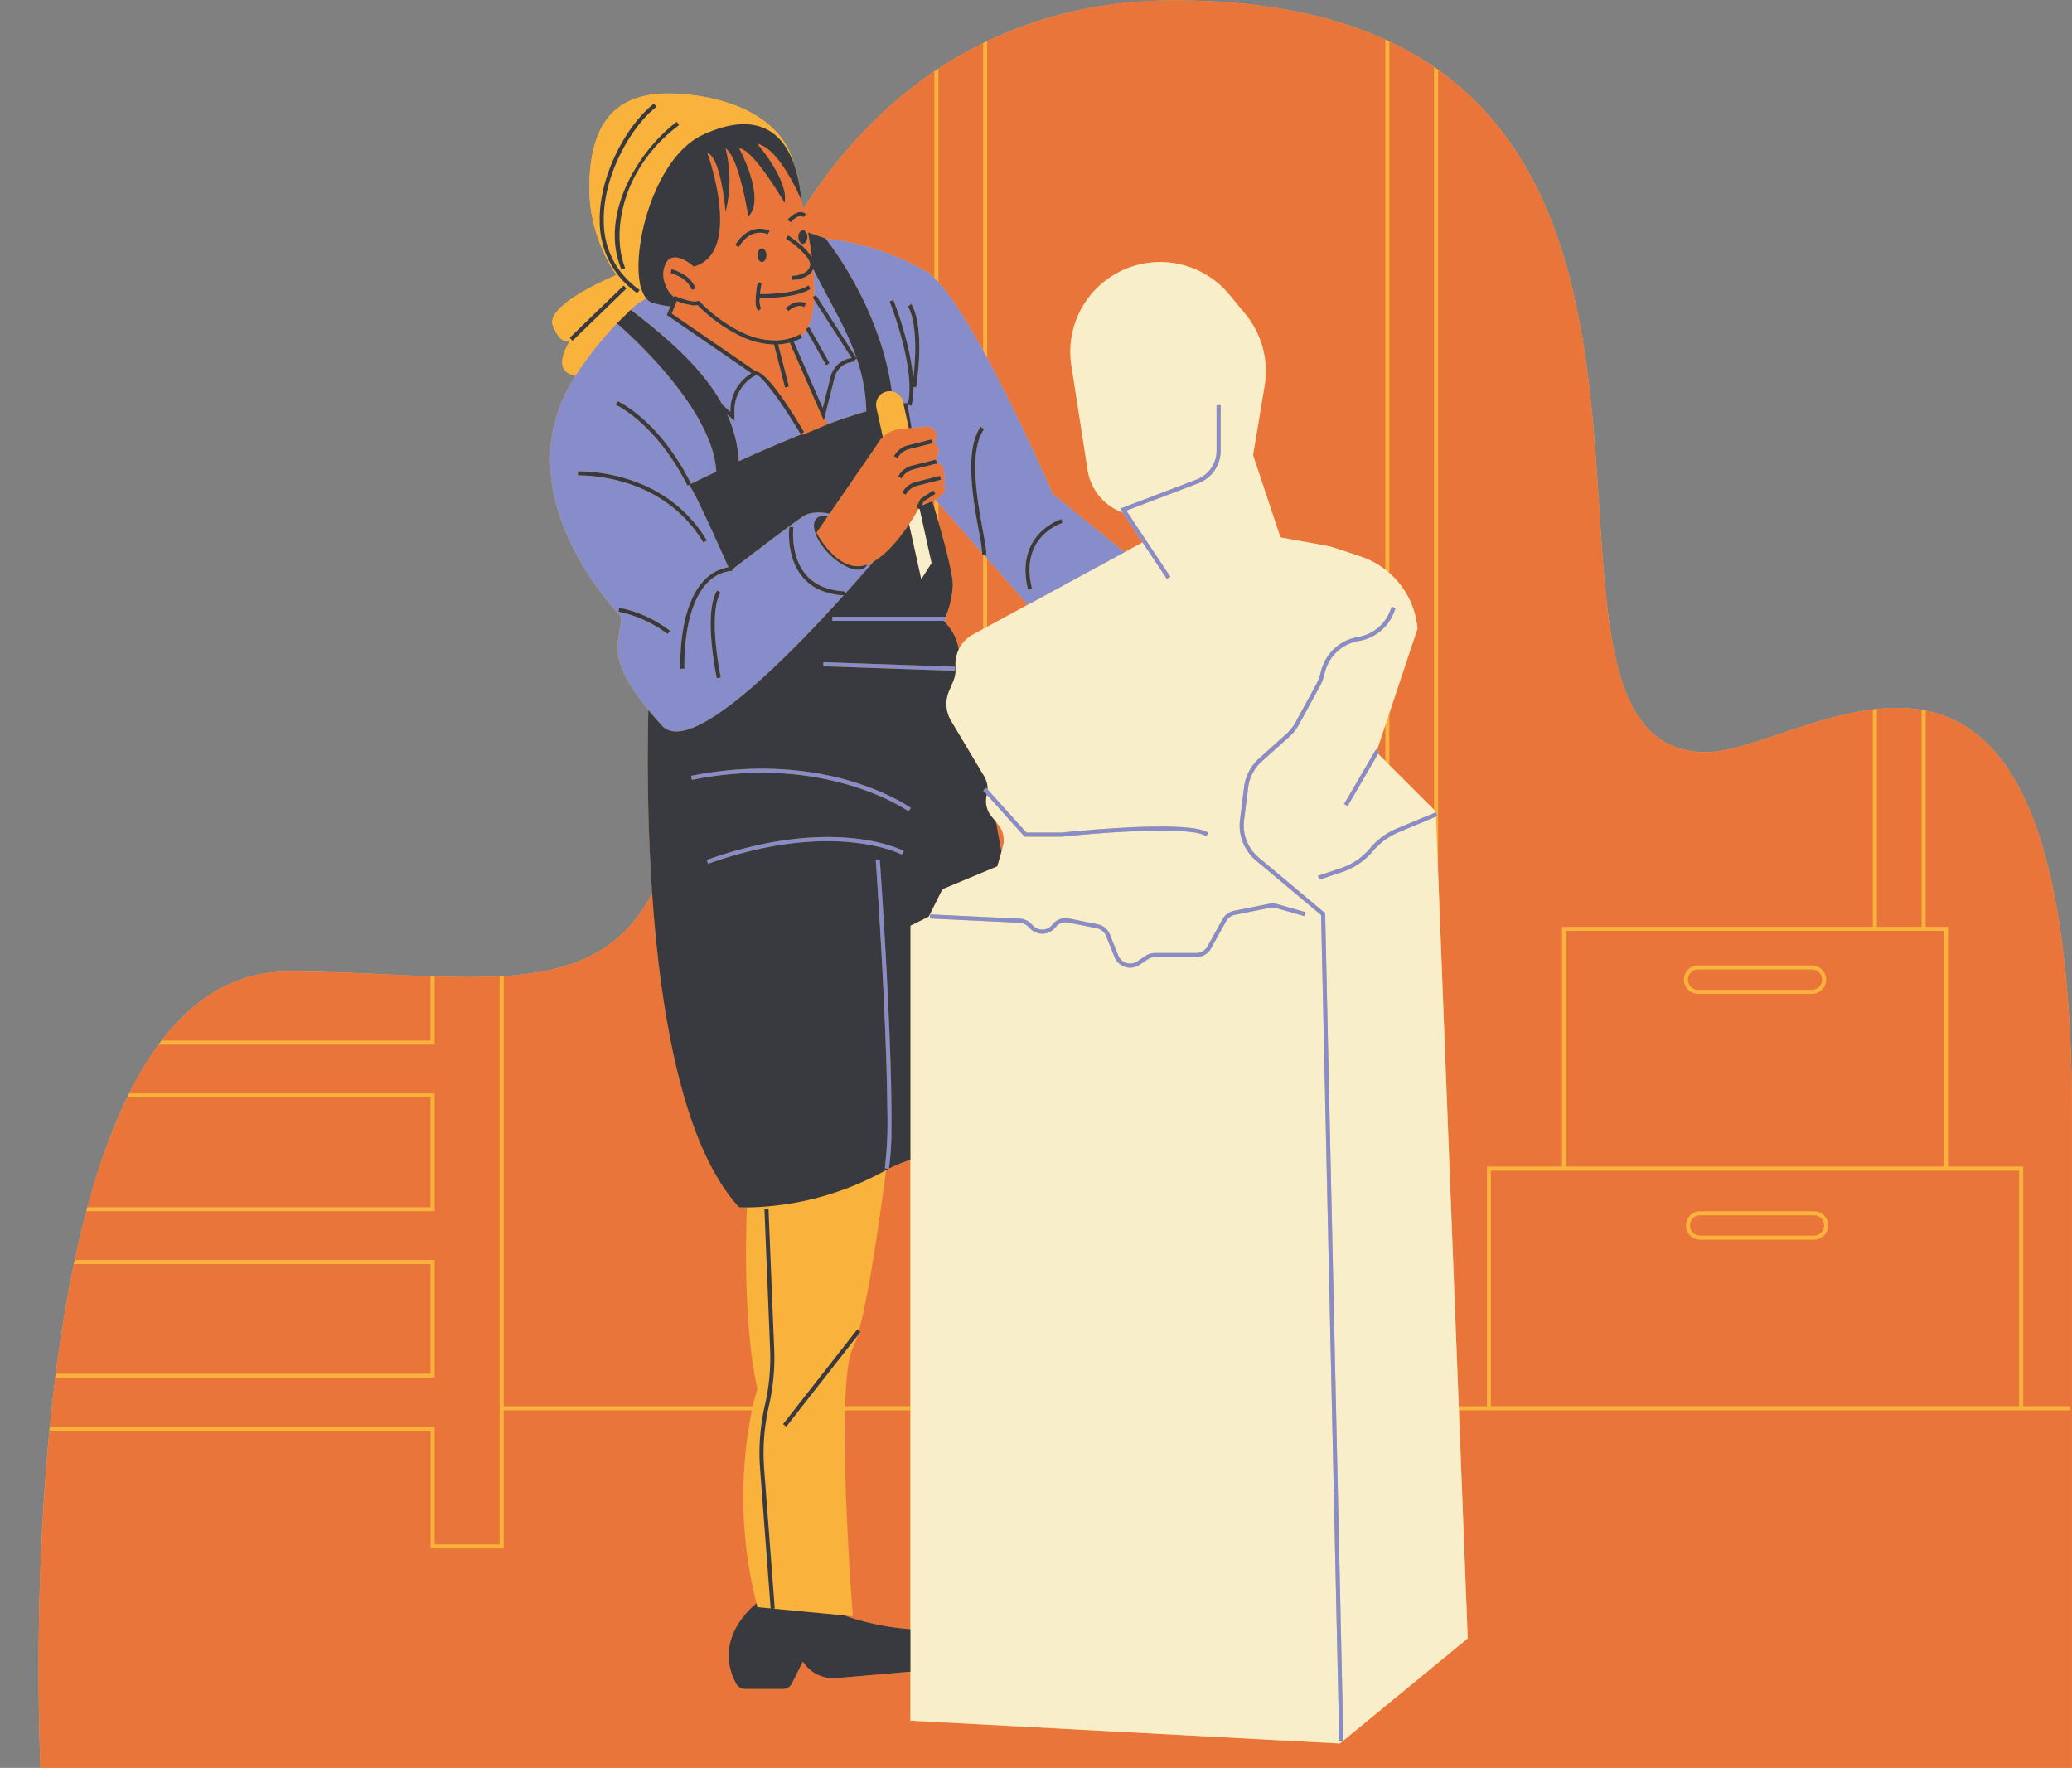
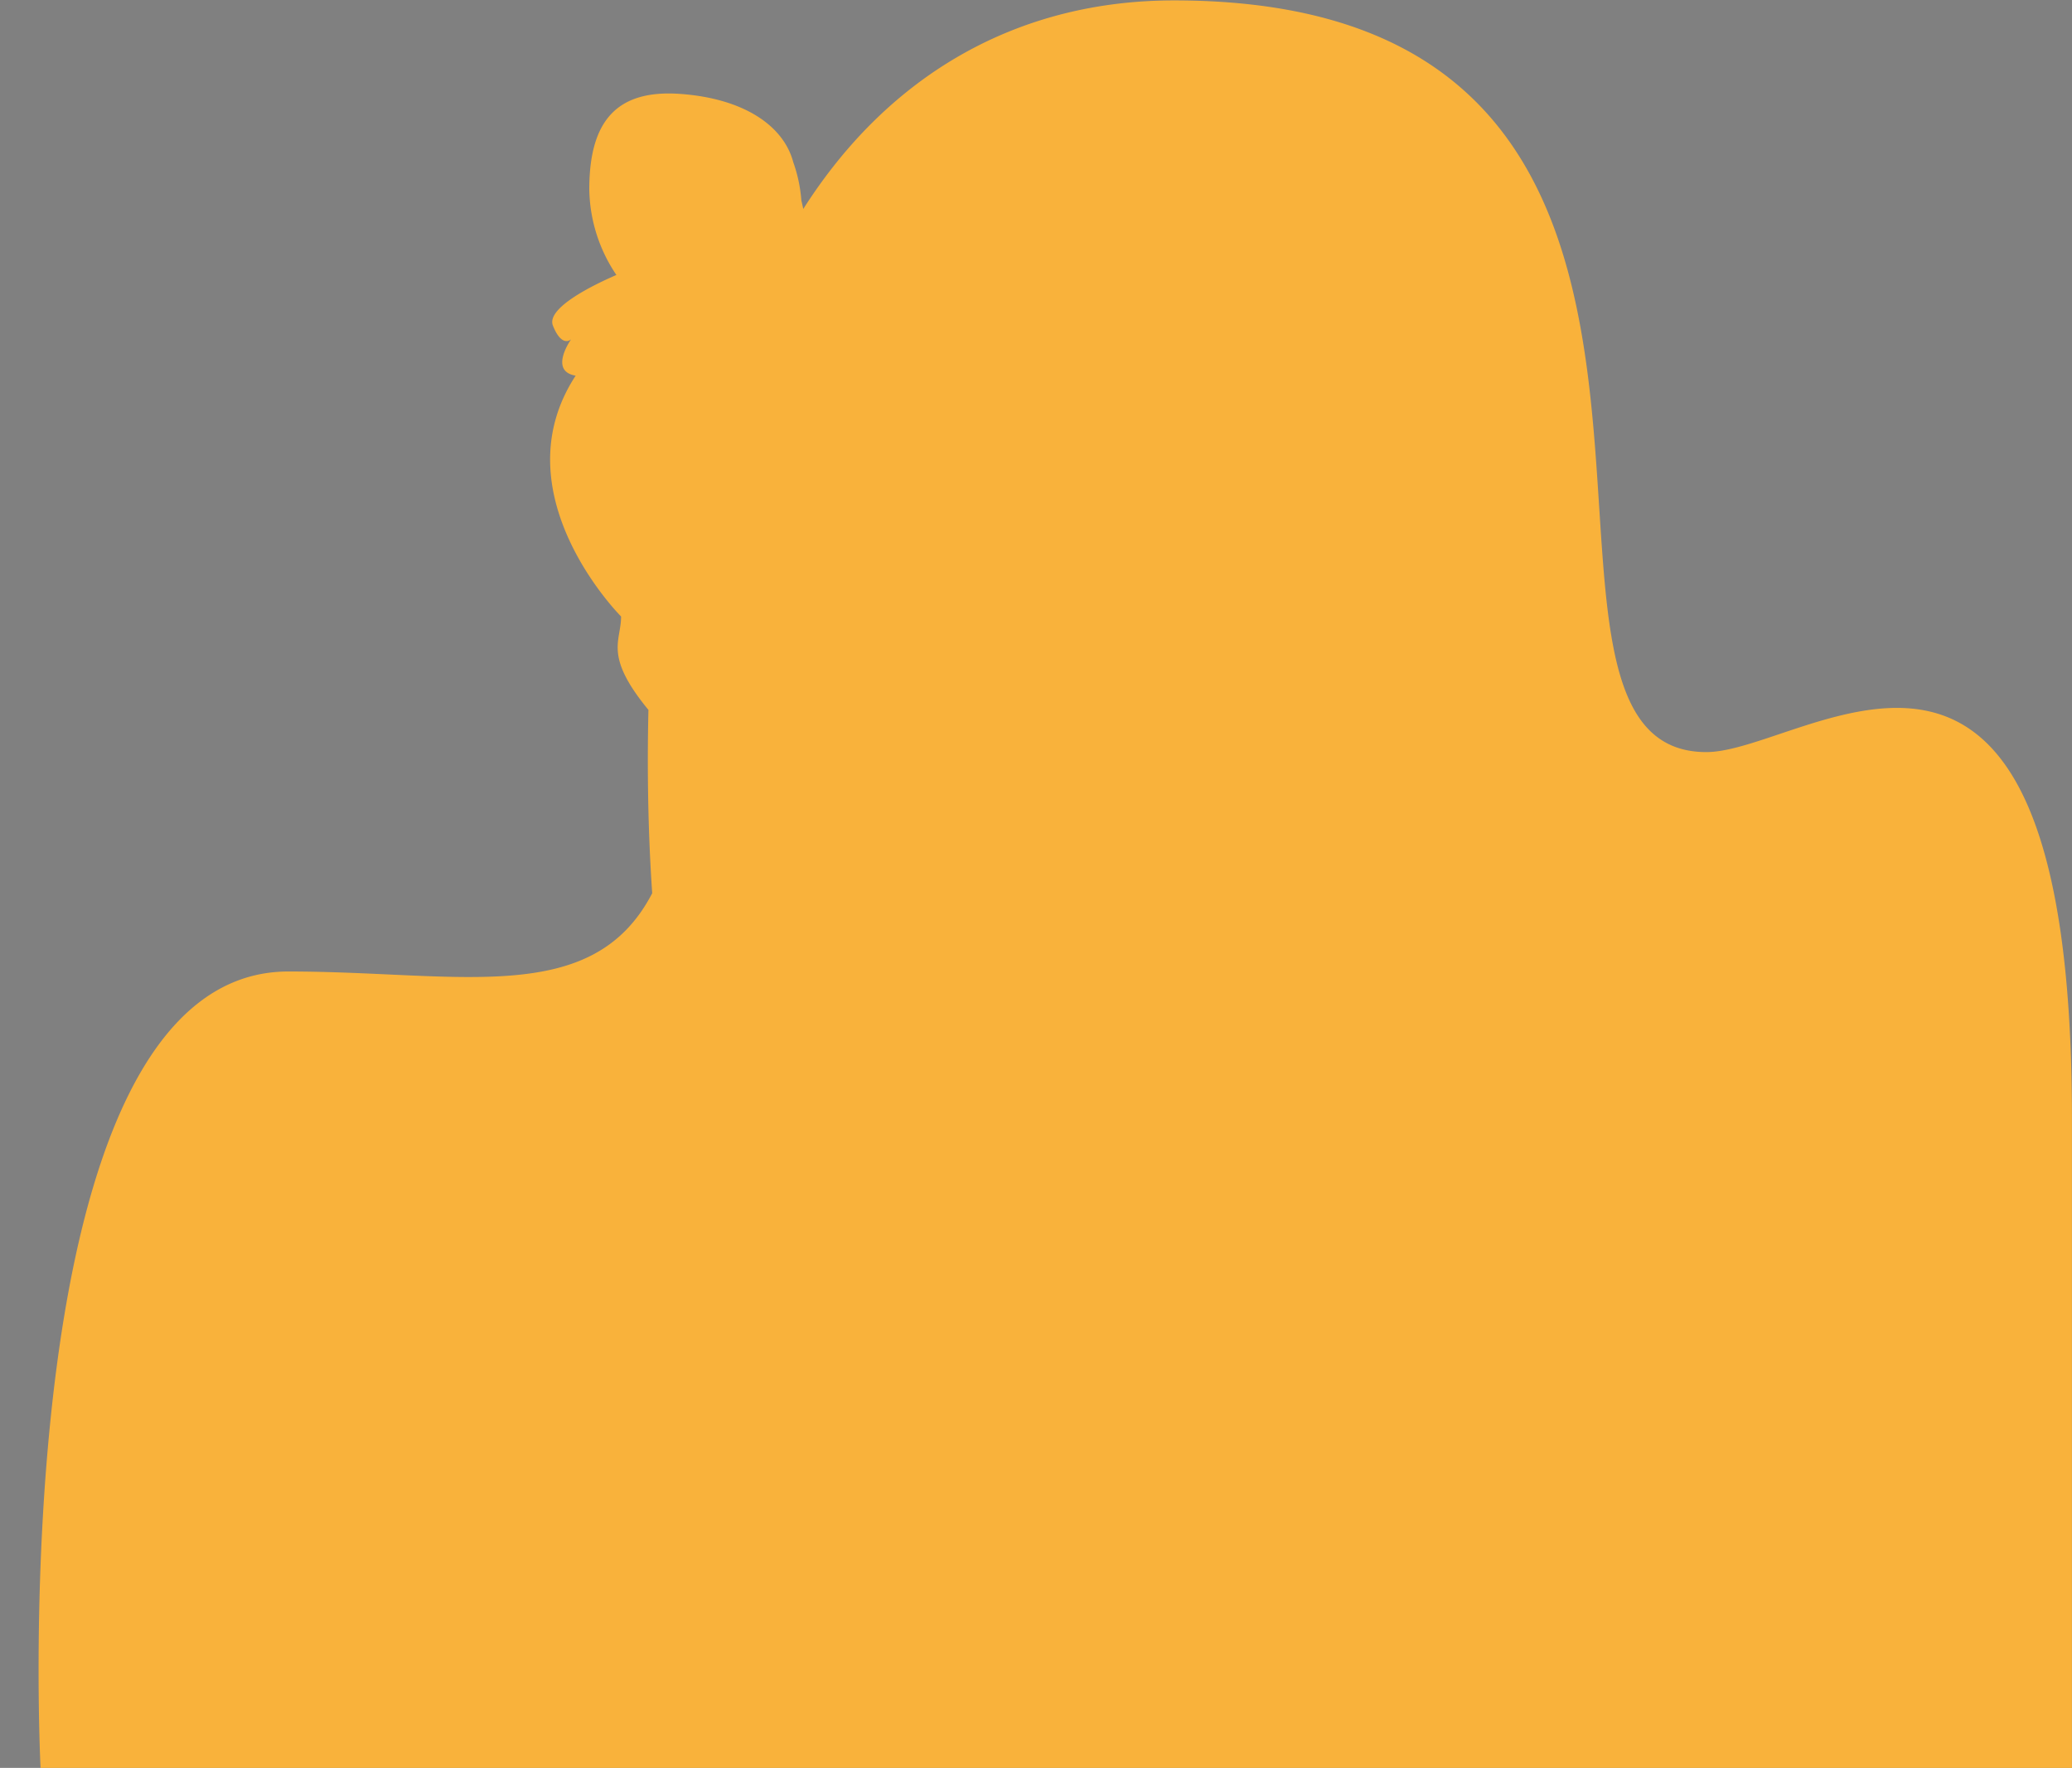
<svg xmlns="http://www.w3.org/2000/svg" height="435.1" preserveAspectRatio="xMidYMid meet" version="1.0" viewBox="-9.5 -0.1 510.0 435.1" width="510.0" zoomAndPan="magnify">
  <rect x="-9.5" y="-0.1" width="510.0" height="435.1" fill="#808080" stroke="none" />
  <g id="change1_1">
    <path d="M500.483,275V435H.483s-10-196,61-196c42.215,0,74.888,8.993,89.549-19.265-1.248-18.079-1.175-34.786-.926-45.112-11.075-13.475-6.731-16.832-6.731-22.993,0,0-30.2-30.2-11.185-59.276-6.71-1.119-1.118-8.948-1.118-8.948s-2.237,2.237-4.474-3.355c-1.767-4.418,10.42-10.229,15.619-12.476A38.552,38.552,0,0,1,135.546,46.5c0-16.776,6.71-24.6,22.368-23.487s25.459,7.83,27.829,16.777a35.84,35.84,0,0,1,2,9.428h0c.154.661.315,1.372.477,2.108C209.481,17.944,241.3,0,279.483,0c156,0,72,185,131,185C435.483,185,500.483,128,500.483,275Z" fill="#f9b23b" />
  </g>
  <g id="change1_2">
-     <path d="M97.482,339H4.1c.042-.333.085-.667.127-1H96.482V311H8.7q.1-.5.209-1H97.482Zm0-98.792-1-.033V256H30.309c-.253.33-.506.662-.755,1H97.482Zm0,28.792H22.313c-.166.332-.332.664-.495,1H96.482v27H12.028c-.09.332-.178.666-.267,1H97.482ZM220.568,123.005l-.086.036v1.864c.3,1,.64,2.163,1,3.415v-4.552l-.746-.848C220.679,122.946,220.626,122.981,220.568,123.005Zm11.914-36.864q.5.907,1,1.83V10.037c-.335.16-.666.331-1,.495Zm-12-17.814c.327.315.66.658,1,1.033V16.824c-.333.219-.669.435-1,.659Zm12,68.115v18.269l1-.543V137.4l-.786-.893Zm99,3.672q.514.4,1,.825V10.121c-.33-.156-.665-.308-1-.461Zm12,59.1.413.413.008.211.036-.015.385.924-.38.158.538,13.909V17.1c-.328-.233-.666-.459-1-.688Zm-12-12,1,1V175.392l-1,3ZM439.982,241a3.5,3.5,0,0,1-3.5,3.5h-28a3.5,3.5,0,1,1,0-7h28A3.5,3.5,0,0,1,439.982,241Zm-1,0a2.5,2.5,0,0,0-2.5-2.5h-28a2.5,2.5,0,1,0,0,5h28A2.5,2.5,0,0,0,438.982,241Zm1.5,60.5a3.5,3.5,0,0,1-3.5,3.5h-28a3.5,3.5,0,1,1,0-7h28A3.5,3.5,0,0,1,440.482,301.5Zm-1,0a2.5,2.5,0,0,0-2.5-2.5h-28a2.5,2.5,0,1,0,0,5h28A2.5,2.5,0,0,0,439.482,301.5Zm60.5,44.5v1H349.6l-.039-1h6.926V287h18.5V228h76.5V174.508q.5-.061,1-.114V228h11V174.617q.5.084,1,.184V228h5.5v59h18.5v59Zm-124-59h93V229h-93Zm111.5,59V288h-130v58ZM126.6,80.051c-1.767-4.418,10.42-10.229,15.619-12.475A38.558,38.558,0,0,1,135.545,46.5c0-16.776,6.711-24.6,22.369-23.487s25.459,7.83,27.828,16.777c-3.474-9.132-10.948-11.921-22.236-6.711C152.194,38.3,146.3,59.085,147.928,69.112a9.541,9.541,0,0,0,1.38,3.9c.084.119.176.22.266.327-1.1.722-1.726,1.124-1.726,1.124l-.116-.108q-1,.876-1.988,1.79l-.006-.005-.248.246q-1.472,1.383-2.886,2.85l-.263.26,0,0A90.044,90.044,0,0,0,132.19,92.354c-6.711-1.119-1.118-8.948-1.118-8.948S128.835,85.643,126.6,80.051Zm18.139-34.6c-2.37,5.192-4.513,13.016-1.265,20.812l.923-.385c-3.329-7.989-1.416-24.19,13.259-35.2l-.6-.8A42.112,42.112,0,0,0,144.737,45.451Zm-2.23,22a22.18,22.18,0,0,0,4.864,4.621l.574-.818a21.547,21.547,0,0,1-4.509-4.2,20.478,20.478,0,0,1-4.327-12.611c-.269-11.01,6.518-23.234,12.961-28.245l-.614-.789c-6.635,5.159-13.624,17.736-13.347,29.059A21.728,21.728,0,0,0,142.507,67.451Zm-11.783,15.6.7.719,13.242-12.828.036-.035-.348-.359L144,70.185Zm69.69,248.65a20.3,20.3,0,0,0,1.135-3.042L187.962,346l-.783,1-3.148,4.019-.787-.618,2.664-3.4.784-1,14.835-18.938.393.308c2.447-8.935,5-26.582,6.675-39.476-.117.064-.236.119-.352.184a72.465,72.465,0,0,1-33.894,8.983c-.39,10.322-.611,30.35,2.578,44.7,0,0-.5,1.506-1.122,4.237H114.482V240.121c-.331.02-.665.04-1,.057V380h-16V351H2.764q-.049.5-.1,1H96.482v29h18V347h61.1a107.309,107.309,0,0,0,1.113,47.507c.078.314.148.624.23.94l3.261.311-.351-4.633-2.25-29.675A52.474,52.474,0,0,1,178.5,347c.068-.334.136-.667.211-1,.024-.11.044-.222.07-.332A51.586,51.586,0,0,0,180.06,332l-1.4-34.512,1-.041,1.4,34.512a52.537,52.537,0,0,1-1.3,13.934c-.008.035-.014.071-.022.107-.076.332-.142.667-.211,1a51.479,51.479,0,0,0-.939,14.374l2.239,29.536.368,4.858-.5.038,17.6,1.676,2.121.2S198,366.885,198.492,347h16.1v-1H198.521C198.725,339.293,199.283,333.958,200.414,331.7Zm5.842-231.244,1.558,7.049a7.6,7.6,0,0,1,4.616-2.076l1.765-.147-1.351-6.114-.077-.351a3.356,3.356,0,1,0-6.553,1.449Z" fill="#f9b23b" />
-   </g>
+     </g>
  <g id="change2_1">
-     <path d="M343.482,199.21l-11-11V175.392l6.915-20.745a20.513,20.513,0,0,0-6.915-13.708V10.121a78.562,78.562,0,0,1,11,6.291ZM214.544,400.852c.016,0,.03.005.045.007V347h-16.1c-.494,19.885,1.922,50.684,1.922,50.684l-2.121-.2A63.649,63.649,0,0,0,214.544,400.852ZM236.992,209.48l.347-1.216a5.936,5.936,0,0,0-1.147-5.431l-.526-.631C236.087,204.535,236.531,206.97,236.992,209.48Zm32.185-81.709-.617-1.234-.246-.062Zm-35.7,9.633v16.764l9.982-5.421ZM374.982,288h112.5v58h-130V288Zm30.5,13.5a3.5,3.5,0,0,0,3.5,3.5h28a3.5,3.5,0,0,0,0-7h-28A3.5,3.5,0,0,0,405.482,301.5Zm59-72.5h4.5v58h-93V229h88.5Zm-24.5,12a3.5,3.5,0,0,0-3.5-3.5h-28a3.5,3.5,0,1,0,0,7h28A3.5,3.5,0,0,0,439.982,241Zm-83.5,105V287h18.5V228h76.5V174.508c-15.6,1.925-31.306,10.492-41,10.492-47.928,0-1.491-122.08-66-167.9V214.81L349.556,346Zm80-107.5h-28a2.5,2.5,0,1,0,0,5h28a2.5,2.5,0,0,0,0-5Zm27-63.883a40.737,40.737,0,0,0-11-.223V228h11ZM267.305,135.8l4.421-2.4-4.913-7.369a13.173,13.173,0,0,1-8.592-10.377l-4.008-25.767a22.093,22.093,0,0,1,12.246-23.3h0a22.094,22.094,0,0,1,26.617,5.835L297,77.168a22.093,22.093,0,0,1,4.76,17.7l-2.842,17.05,6.747,20.239,10.932,1.988a20.421,20.421,0,0,1,2.82.722l6.01,2a20.441,20.441,0,0,1,6.054,3.241V9.66c-13.413-6.109-30.4-9.66-52-9.66a105.935,105.935,0,0,0-46,10.037V87.971c8.37,15.464,16.143,33.462,16.143,33.462ZM232.482,10.532a100.3,100.3,0,0,0-11,6.292V69.36c3.281,3.607,7.172,9.846,11,16.781ZM214.589,285.357a34.252,34.252,0,0,0-5.281,2.164c0,.028-.009.06-.014.087l-.113-.02c-.2.1-.392.2-.586.306-1.674,12.894-4.228,30.541-6.675,39.476l.394.309-.765.976a20.3,20.3,0,0,1-1.135,3.042c-1.131,2.261-1.689,7.6-1.893,14.3h16.068ZM464.482,174.8V228h5.5v59h18.5v59h11.5v1H349.6l2.171,56.139-30.624,25.155,0,.136-.173,0-.689.567-105.694-5.622V411.331l-18.21,1.584a8.878,8.878,0,0,1-7.871-3.518l-.4-.529-2.669,5.338a2.483,2.483,0,0,1-2.221,1.373h-9.337a2.5,2.5,0,0,1-2.2-1.324c-5.661-10.64,3.446-18.5,5.017-19.748A107.309,107.309,0,0,1,175.584,347h-61.1v34h-18V352H2.667A637.2,637.2,0,0,0,.482,435h500V275C500.482,201.027,484.022,178.716,464.482,174.8Zm-368,95.2H21.818a153.656,153.656,0,0,0-9.79,27H96.482Zm0-29.825C85.813,239.8,74.073,239,61.482,239c-12.874,0-23.083,6.448-31.173,17H96.482ZM408.982,304h28a2.5,2.5,0,0,0,0-5h-28a2.5,2.5,0,1,0,0,5Zm-312.5,7H8.7c-1.84,8.8-3.3,17.906-4.465,27H96.482ZM222.811,152.689l-.028.06a12.118,12.118,0,0,1,3.7,6.982,8.12,8.12,0,0,1,3.432-3.624l2.569-1.4V136.442l-.262-.085a1.329,1.329,0,0,0,.031-.352l-10.769-12.237v4.552c1.6,5.549,3.537,12.845,3.537,15.481a21.976,21.976,0,0,1-1.766,7.888h.089v1ZM331.482,187.21v-8.818l-2.046,6.141.588.343-.322.553ZM176.927,341.763c-3.189-14.352-2.968-34.38-2.578-44.7-1.216.006-1.9-.035-1.9-.035-13.891-15-19.4-47.94-21.421-77.291-7.665,14.772-20.25,19.37-36.55,20.386V346h61.323C176.426,343.269,176.927,341.763,176.927,341.763ZM97.482,380h16V240.178c-5,.266-10.348.215-16,.03V257H29.554a82.6,82.6,0,0,0-7.241,12H97.482v29H11.761c-1.038,3.912-1.989,7.921-2.857,12H97.482v29H4.1c-.5,4.014-.947,8.022-1.339,12H97.482Zm56.6-310.614a6.164,6.164,0,0,1,.476-4.993c1.786-2.576,5.252-.083,6.356.817.081.066.148.121.2.167.094.08.154.134.154.134a7.66,7.66,0,0,0,3.793-2.307,8.431,8.431,0,0,0,1.109-1.568c4.334-7.908-1.547-24.085-1.547-24.085C167.98,38.669,169.1,52.09,169.1,52.09a31.95,31.95,0,0,0,0-15.658c3.355,2.237,5.592,16.777,5.592,16.777,4.474-4.474-2.237-16.777-2.237-16.777,2.454,0,7.3,7.176,9.725,11.032.892,1.417,1.46,2.389,1.46,2.389a8.153,8.153,0,0,0-.321-3.8c-1.481-5.118-6.39-10.742-6.39-10.742,3.043.608,5.975,4.669,8.018,8.246a53.774,53.774,0,0,1,2.8,5.655c.155.661.315,1.372.478,2.108,8.976-14.095,19.832-25.441,32.259-33.84V68.327a10.874,10.874,0,0,0-2.173-1.7,64.147,64.147,0,0,0-24.623-8.039l-.008-.011-4.294-1.487c.073.4.143.811.213,1.22.276,1.612.526,3.266.736,4.925a13.382,13.382,0,0,0-3.093-3.4c-.732-.6-1.43-1.114-1.954-1.475-.4-.273-.7-.467-.823-.546l-.377.6-.155.247a21.052,21.052,0,0,1,5.266,4.613,4.321,4.321,0,0,1,.6,1.142,1.79,1.79,0,0,1,.073.872c-.483,2.479-4.512,2.516-4.552,2.516v1c.186,0,4.257-.037,5.339-2.687a55.821,55.821,0,0,1,.257,6.658l-.424.273.386.6a17.24,17.24,0,0,1-1.515,6.887l-.564.316.19.337a5.5,5.5,0,0,1-1.239,1.371l-.233-.44a13.561,13.561,0,0,1-5.709,1.546,18.55,18.55,0,0,1-8.449-1.867,32.745,32.745,0,0,1-5.7-3.407,37.768,37.768,0,0,1-4.9-4.273l-.219-.24-.308.1c-1.141.377-3.745-.5-4.946-.991-.094-.038-.2-.08-.274-.112l-.471-.2-.134.333a7.119,7.119,0,0,1-2.074-2.869A7.785,7.785,0,0,1,154.082,69.386Zm25.082-6.671c0-.926-.5-1.677-1.119-1.677s-1.118.751-1.118,1.677.5,1.678,1.118,1.678S179.164,63.642,179.164,62.715Zm9.73,11.855c-2.532-1.264-4.949,1.112-5.051,1.213l.707.708c.019-.02,2.014-1.968,3.9-1.026Zm-11.318-2.289c.039-.423.089-.859.151-1.3.071-.493.155-.986.25-1.461L177,69.328a25.522,25.522,0,0,0-.5,4.51,4.045,4.045,0,0,0,.641,2.652l.707-.707a4.33,4.33,0,0,1-.333-2.5c2.748,0,9.425-.231,12.559-2.321l-.554-.832C186.553,72.1,179.734,72.277,177.576,72.281Zm11.181-15.406a.894.894,0,0,0-.646-.311.75.75,0,0,0-.176.027,1.609,1.609,0,0,0-.942,1.651c0,.015,0,.03,0,.046.017.905.508,1.631,1.115,1.631s1.09-.715,1.114-1.61c0-.023,0-.044,0-.067A2.019,2.019,0,0,0,188.757,56.875Zm-4.4-2.848.8.6a4.565,4.565,0,0,1,1.911-1.473,1.548,1.548,0,0,1,.252-.063,1.237,1.237,0,0,1,.953.266l.3-.394.307-.4a2.546,2.546,0,0,0-.448-.271,2.15,2.15,0,0,0-.7-.2,2.243,2.243,0,0,0-.549,0A5.183,5.183,0,0,0,184.356,54.027ZM172.1,60.6l.221.132c.053-.089.109-.161.164-.246,3.04-4.78,6.85-3,7.014-2.918l.446-.895c-.05-.024-4.928-2.375-8.482,3.546Zm-16.547,6.512a9.935,9.935,0,0,1,1.28.458c.224.1.465.209.717.34a6.292,6.292,0,0,1,3.243,3.349l.948-.317a6.96,6.96,0,0,0-3.274-3.678c-.2-.119-.406-.228-.6-.325a11.082,11.082,0,0,0-2.069-.8Zm65.366,40.513-.375,1.5a1.668,1.668,0,0,1,.936,1.15,2.654,2.654,0,0,1,0,1.08,6.21,6.21,0,0,1-.613,1.685l-.008-.03-.379.094-5.508,1.377c-.147.037-.29.085-.432.133a5.33,5.33,0,0,0-2.9,2.409c-.033.059-.071.114-.1.174l.159.083.728.378a4.314,4.314,0,0,1,2.341-2.04,4.133,4.133,0,0,1,.452-.166l5.266-1.316.621-.156-.082-.33a2.071,2.071,0,0,1,.461.144c2.18.968,1.3,5.4,1.3,5.4a1.515,1.515,0,0,1,.009,1.829,4.1,4.1,0,0,1-1.31,1.461,4.774,4.774,0,0,1-.746.434c-.057.026-.11.061-.168.085l-.086.036v1.864c-.185-.622-.353-1.179-.5-1.658l-2.606,1.08.448-.9.044-.087.058-.039,1.723-1.148.26-.174.571-.381.278-.185-.278-.416-.277-.416-3.11,2.073-.539,1.077-.2.4-.32.64.5.249.11.055c-.423.756-1.253,2.183-2.373,3.853-2.126,3.172-5.3,7.208-8.723,9.166a10,10,0,0,1-1.622.752c-.147.052-.294.106-.442.149a6.6,6.6,0,0,1-3.932-.075c-4.828-1.551-8.068-7.925-8.068-7.925l2.771-4.026.435-.631,10.232-14.865,1.352-1.965.014-.021a7.816,7.816,0,0,1,.471-.771,7.672,7.672,0,0,1,5.673-3.3l1.765-.147.667-.056,3.749-.312a2.2,2.2,0,0,1,2.31,2.717Zm-8.367,13.544c-.006.01-.013.02-.018.03l.028.015.859.446a4.8,4.8,0,0,1,2.793-2.206l4.266-1.066,1-.25.621-.156-.242-.97-.379.094-1,.25-4.508,1.127a5.213,5.213,0,0,0-.541.167A5.333,5.333,0,0,0,212.554,121.172Zm7.549-12.187-.242-.97-4.8,1.2-1.091.272a5.267,5.267,0,0,0-.531.164,5.328,5.328,0,0,0-2.881,2.508.506.506,0,0,0-.026.044l.04.021.847.44a4.316,4.316,0,0,1,2.243-2,4.2,4.2,0,0,1,.55-.2l1.065-.266Zm-32.118-2.275.126.183,6.144-2.593.008,0-.772-1.762-.218.868-8.394-19.187a14.325,14.325,0,0,1-2.845.449l2.647,10.36-.969.248-2.707-10.595a20.083,20.083,0,0,1-8-1.941,38.519,38.519,0,0,1-10.78-7.722,4.65,4.65,0,0,1-1.278.023,16.11,16.11,0,0,1-3.86-1.045l-.572,1.422-.228.565-.377,1.132L171.305,87.7l5.223,3.593c1.252.067,4.353,2.239,11.885,14.948l-.532.315Z" fill="#ea753b" />
-   </g>
+     </g>
  <g id="change3_1">
-     <path d="M217.266,142.491l-3-13.558c1.12-1.67,1.95-3.1,2.373-3.853l.238.119,2.938,13.292ZM333.8,150.083l.177-.531-.948-.317-.178.532c-.1.313-.241.609-.373.907a10.233,10.233,0,0,1-7.719,6.008,11.313,11.313,0,0,0-9.119,8.419l-.182.724a10.352,10.352,0,0,1-.951,2.439l-5.163,9.464a10.305,10.305,0,0,1-2.156,2.728l-6.812,6.131a11.318,11.318,0,0,0-3.659,7.009l-1.006,8.045a11.274,11.274,0,0,0,3.961,10.078l16,13.405L318.333,346l.022,1,1.79,81.451.827-.018-.689.567-105.694-5.622V227.733l4.5-2.249,1.4-2.791,1-2,.978-1.955,10.022-4.176,1-.417,2.471-1.029,1.039-3.636.347-1.216a5.936,5.936,0,0,0-1.147-5.431l-.526-.631-1.121-1.345a5.966,5.966,0,0,1-1.176-5.326c.006-.02.008-.04.013-.06l.1.112,1.25,1.389,7.959,8.842h.223l9,0c8.656-.927,31.9-2.755,35.437-.1l.6-.8c-4.577-3.434-34.856-.234-36.089-.1h-8.725l-8.732-9.7-.845-.939a5.979,5.979,0,0,0-.83-3.212l-.248-.415-7.892-13.219a8.145,8.145,0,0,1-.493-7.385l.947-2.211a8.144,8.144,0,0,0,.635-3.838,8.24,8.24,0,0,1,4.234-7.787l2.569-1.4,1-.543,9.982-5.421L267.305,135.8l4.421-2.4,6,9.005.832-.554-9.383-14.076-.617-1.234-.246-.062-.59-.884,17.732-6.755a8.572,8.572,0,0,0,5.491-7.968V99.623h-1v11.245A7.568,7.568,0,0,1,285.1,117.9l-18.9,7.2.616.924a13.173,13.173,0,0,1-8.592-10.377l-4.008-25.767a22.093,22.093,0,0,1,12.246-23.3h0a22.094,22.094,0,0,1,26.617,5.835L297,77.168a22.093,22.093,0,0,1,4.76,17.7l-2.842,17.05,6.747,20.239,10.932,1.988a20.421,20.421,0,0,1,2.82.722l6.01,2a20.441,20.441,0,0,1,6.054,3.241q.514.4,1,.825a20.513,20.513,0,0,1,6.915,13.708l-6.915,20.745-1,3-2.046,6.141-.276-.161-7.829,13.421.864.5,7.507-12.868,1.78,1.781,1,1,11,11,.413.413.008.211-.421.176-9.23,3.846a16.929,16.929,0,0,0-1.77.865q-.51.286-1,.608a17.029,17.029,0,0,0-3.745,3.332,15.988,15.988,0,0,1-7.226,4.932l-5.617,1.872.317.949,5.617-1.872a16.982,16.982,0,0,0,7.677-5.24,16.046,16.046,0,0,1,2.977-2.75c.324-.231.661-.442,1-.649a15.971,15.971,0,0,1,2.155-1.123l8.845-3.686.462-.193.538,13.909L349.556,346l.039,1,2.171,56.139-30.624,25.155L319.355,347l-.022-1-2.662-121.124,0-.227-16.347-13.7a10.279,10.279,0,0,1-3.612-9.188l1.006-8.045a10.318,10.318,0,0,1,3.336-6.389l6.812-6.132a11.265,11.265,0,0,0,2.365-2.993l5.163-9.464a11.306,11.306,0,0,0,1.043-2.675l.181-.724a10.316,10.316,0,0,1,8.314-7.675,11.293,11.293,0,0,0,6.555-3.593,11.172,11.172,0,0,0,1-1.3A11.334,11.334,0,0,0,333.8,150.083Zm-39.567,73.983a4.143,4.143,0,0,0-2.808,2.05l-3.733,6.721a3.145,3.145,0,0,1-2.747,1.616H274.773a4.129,4.129,0,0,0-2.3.695l-2.059,1.373a3.142,3.142,0,0,1-4.659-1.447l-2.074-5.185a4.13,4.13,0,0,0-3.034-2.524l-7.043-1.408a4.113,4.113,0,0,0-4.081,1.519,3.143,3.143,0,0,1-4.7.292l-.561-.561A4.132,4.132,0,0,0,241.532,226l-1.474-.07-6.576-.313-1-.048-11-.524-1-.048-1.031-.049-.048,1,1.079.052,1,.047,11,.524,1,.048,6.767.322,1.235.059a3.135,3.135,0,0,1,2.072.917l.561.561a4.142,4.142,0,0,0,6.2-.386,3.119,3.119,0,0,1,3.1-1.151l7.043,1.408a3.133,3.133,0,0,1,2.3,1.914l2.074,5.185a4.141,4.141,0,0,0,6.143,1.909l2.059-1.374a3.14,3.14,0,0,1,1.742-.527h10.176a4.145,4.145,0,0,0,3.621-2.13l3.733-6.72a3.14,3.14,0,0,1,2.131-1.556l8.667-1.734a3.162,3.162,0,0,1,1.479.06l6.98,1.994.274-.961-6.98-1.994a4.145,4.145,0,0,0-1.949-.079Z" fill="#f9eeca" />
-   </g>
+     </g>
  <g id="change4_1">
-     <path d="M146.866,77c-.371-.287-.743-.573-1.122-.862q.982-.915,1.988-1.79l.116.108s.629-.4,1.726-1.124a4.215,4.215,0,0,0,.395.423,3.177,3.177,0,0,0,1.234.7,26.043,26.043,0,0,0,4.272.864l-.852,2.116L170.982,88.7l4.456,3.067a10.591,10.591,0,0,0-5.162,9.157v.33l-2-1.78q-.15-.276-.305-.551C163.7,91.33,156.489,84.425,146.866,77Zm9.422-1.023-.438,1.09.061.042Zm47.444,25.166a43.179,43.179,0,0,0-2.348-12.971l-.475.306v.458a5.141,5.141,0,0,0-4.994,3.9l-2.424,9.7.772,1.762-.008,0C197.533,103.1,200.74,102.016,203.732,101.146Zm6.273-4.916C207.164,75.247,193.86,58.8,193.686,58.591a64.147,64.147,0,0,1,24.623,8.039,10.874,10.874,0,0,1,2.173,1.7c.327.315.66.658,1,1.033,3.281,3.607,7.172,9.846,11,16.781q.5.907,1,1.83c8.37,15.464,16.143,33.462,16.143,33.462l17.68,14.365-23.841,12.949L233.482,137.4l-.786-.893.476.153c.226-.7-.063-2.4-.69-5.815-.013-.075-.025-.139-.039-.216-1.327-7.22-3.514-19.186.039-24.77.074-.116.135-.246.214-.356l-.214-.153-.6-.429c-4.12,5.769-1.805,18.364-.423,25.888a44.128,44.128,0,0,1,.792,5.192l-10.769-12.237-.746-.848a4.774,4.774,0,0,0,.746-.434,4.1,4.1,0,0,0,1.31-1.461,1.515,1.515,0,0,0-.009-1.829s.879-4.429-1.3-5.4a2.071,2.071,0,0,0-.461-.144l-.152-.61a6.21,6.21,0,0,0,.613-1.685,2.654,2.654,0,0,0,0-1.08,1.668,1.668,0,0,0-.936-1.15l.375-1.5a2.2,2.2,0,0,0-2.31-2.717l-3.749.312-1.027-6.159c-.316.023-.656.064-.991.1l-.077-.351A3.35,3.35,0,0,0,210.005,96.23Zm33.543,48.811.97-.242c-3.2-12.784,7.05-16.044,7.488-16.177l-.288-.957C251.6,127.7,240.116,131.315,243.548,145.041ZM209.456,74.085c.067.166,6.625,16.729,4.454,25.417l.969.242a18.6,18.6,0,0,0,.473-4.617l.656.093c2.24-15.683-1.072-20.313-1.214-20.5l-.8.6c.031.042,2.918,4.218,1.277,17.841-.634-8.709-4.667-18.9-4.884-19.441Zm-38.18,26.834v2.562l-1.8-1.608a33.119,33.119,0,0,1,2.893,11.54c4.593-2.088,10.047-4.476,15.619-6.7l-.1-.15-.329.195c-4.868-8.216-9.993-15-10.961-14.514A9.754,9.754,0,0,0,171.276,100.919Zm19.635-28.14.417-.268L201.37,88.132c-2.486-7.265-6.578-13.826-10.713-22.015l0,0A55.821,55.821,0,0,1,190.911,72.779Zm2.1,27.537,1.93-7.72a6.126,6.126,0,0,1,5.156-4.588l-9.228-14.356a17.24,17.24,0,0,1-1.515,6.887l.308-.174,5.032,8.947-.871.491-4.843-8.611a5.5,5.5,0,0,1-1.239,1.371l.235.443a14.4,14.4,0,0,1-2.137.919ZM159.293,179.6c-2.478.65-4.491.371-5.853-1.128-1.248-1.372-2.346-2.647-3.335-3.849-11.074-13.475-6.731-16.832-6.731-22.993,0,0-30.2-30.2-11.184-59.276A90.044,90.044,0,0,1,142.346,79.5c.012.011.438.372,1.162,1.021,4.047,3.624,17.527,16.369,21.936,28.948a23.742,23.742,0,0,1,1.374,6.517c-1.088.513-2.075.983-2.928,1.392-2.348,1.128-3.739,1.823-3.739,1.823a53.019,53.019,0,0,1,2.619,4.947c2.557,5.261,5.888,12.766,7.035,15.366-4.375.729-7.667,3.98-9.669,9.5A30.407,30.407,0,0,0,159.1,152.5a47.165,47.165,0,0,0-1.086,8.174c-.113,2.283-.046,3.817-.044,3.847l1-.047c0-.062-.071-1.775.08-4.253a47.365,47.365,0,0,1,.818-6.438c1.252-6.172,4.175-12.829,10.946-13.393l-.031-.377c2.707-2.078,14.365-11.01,17.325-12.983,1.951-1.3,4.653-1.088,6.577-.682l-.435.631a2.963,2.963,0,0,0-2.781.516c-1.562,1.562-.138,5.519,3.182,8.838a15.352,15.352,0,0,0,4.318,3.1c1.916.88,3.619.98,4.521.077a2,2,0,0,0,.431-.659,10,10,0,0,0,1.622-.752c-2.162,2.5-4.492,5.144-6.93,7.849l.018-.5a16.2,16.2,0,0,1-5.328-1.028,10.9,10.9,0,0,1-4.444-3.1c-3.909-4.613-3.06-11.57-3.051-11.64l-.991-.129c-.04.3-.92,7.454,3.275,12.411a11.758,11.758,0,0,0,4.363,3.209,16.655,16.655,0,0,0,5.733,1.252C184.964,161.046,168.73,177.121,159.293,179.6ZM142.459,98.607l-.407.914c.1.044,10.006,4.608,17.652,19.9l.894-.447C152.779,103.334,142.876,98.793,142.459,98.607Zm-9.71,18.292c4.615,0,19.658,1.051,29.1,13.852q.933,1.264,1.787,2.682l.858-.514a34.652,34.652,0,0,0-2.461-3.564c-9.74-12.41-24.643-13.456-29.284-13.456Zm22.057,39.037.624-.782a30.64,30.64,0,0,0-12.533-5.695l-.164.986A30.189,30.189,0,0,1,154.806,155.936Zm13.1,10.688a80.889,80.889,0,0,1-1.345-9.694c-.3-4.218-.182-8.749,1.285-11.195l-.857-.513c-1.64,2.733-1.751,7.669-1.408,12.137a78.67,78.67,0,0,0,1.348,9.474Zm-3.453,44.931.336.941c30.708-10.968,47.524-2.354,47.69-2.267l.47-.882c-.175-.093-4.374-2.292-12.487-3.132C193.018,205.446,180.722,205.744,164.456,211.555Zm-3.844-20.711.2.98c32.929-6.582,53.1,7.6,53.294,7.744l.585-.81c-.208-.151-5.206-3.716-14.408-6.5C191.806,189.687,178.045,187.354,160.612,190.844Zm60.87-38.155h1.86v-1H195.381v1h26.1Zm-28.355,11.185,27.355.943,1,.035,4.079.14.035-1-4.114-.142-1-.034-27.321-.942Zm13.937,47.557-1,.07c.035.5,2.716,39.013,2.853,61.7a95.2,95.2,0,0,1-.61,14.229l.337.061.534.1.113.02c0-.027.009-.059.014-.087a72.818,72.818,0,0,0,.613-10.282c.014-1.429.016-2.949,0-4.542C209.769,250.28,207.205,213.437,207.064,211.431Zm95.841,10.9-8.668,1.733a4.143,4.143,0,0,0-2.808,2.05l-3.733,6.721a3.145,3.145,0,0,1-2.747,1.616H274.773a4.129,4.129,0,0,0-2.3.695l-2.059,1.373a3.142,3.142,0,0,1-4.659-1.447l-2.074-5.185a4.13,4.13,0,0,0-3.034-2.524l-7.043-1.408a4.113,4.113,0,0,0-4.081,1.519,3.143,3.143,0,0,1-4.7.292l-.561-.561A4.132,4.132,0,0,0,241.532,226l-1.474-.07-6.576-.313-1-.048-11-.524-1-.048-1.031-.049-.048,1,1.079.052,1,.047,11,.524,1,.048,6.767.322,1.235.059a3.135,3.135,0,0,1,2.072.917l.561.561a4.142,4.142,0,0,0,6.2-.386,3.119,3.119,0,0,1,3.1-1.151l7.043,1.408a3.133,3.133,0,0,1,2.3,1.914l2.074,5.185a4.141,4.141,0,0,0,6.143,1.909l2.059-1.374a3.14,3.14,0,0,1,1.742-.527h10.176a4.145,4.145,0,0,0,3.621-2.13l3.733-6.72a3.14,3.14,0,0,1,2.131-1.556l8.667-1.734a3.162,3.162,0,0,1,1.479.06l6.98,1.994.274-.961-6.98-1.994A4.145,4.145,0,0,0,302.9,222.333ZM319.355,347l-.022-1-2.662-121.124,0-.227-16.347-13.7a10.279,10.279,0,0,1-3.612-9.188l1.006-8.045a10.318,10.318,0,0,1,3.336-6.389l6.812-6.132a11.265,11.265,0,0,0,2.365-2.993l5.163-9.464a11.306,11.306,0,0,0,1.043-2.675l.181-.724a10.316,10.316,0,0,1,8.314-7.675,11.293,11.293,0,0,0,6.555-3.593,11.172,11.172,0,0,0,1-1.3,11.334,11.334,0,0,0,1.322-2.7l.177-.531-.948-.317-.178.532c-.1.313-.241.609-.373.907a10.233,10.233,0,0,1-7.719,6.008,11.313,11.313,0,0,0-9.119,8.419l-.182.724a10.352,10.352,0,0,1-.951,2.439l-5.163,9.464a10.305,10.305,0,0,1-2.156,2.728l-6.812,6.131a11.318,11.318,0,0,0-3.659,7.009l-1.006,8.045a11.274,11.274,0,0,0,3.961,10.078l16,13.405L318.333,346l.022,1,1.79,81.451.827-.018.173,0,0-.136ZM251.862,204.814h-8.725l-8.732-9.7-.845-.939-.078-.087-.262-.291-.738.665,0,0,0,.006.9,1,.1.112,1.25,1.389,7.959,8.842h.223l9,0c8.656-.927,31.9-2.755,35.437-.1l.6-.8C283.374,201.48,253.1,204.68,251.862,204.814Zm92.077-5-.036.015-.421.176-9.23,3.846a16.929,16.929,0,0,0-1.77.865q-.51.286-1,.608a17.029,17.029,0,0,0-3.745,3.332,15.988,15.988,0,0,1-7.226,4.932l-5.617,1.872.317.949,5.617-1.872a16.982,16.982,0,0,0,7.677-5.24,16.046,16.046,0,0,1,2.977-2.75c.324-.231.661-.442,1-.649a15.971,15.971,0,0,1,2.155-1.123l8.845-3.686.462-.193.38-.158Zm-22.608-2.026.864.5,7.507-12.868.322-.553-.588-.343-.276-.161Zm-49.605-64.4,6,9.005.832-.554-9.383-14.076-.863-1.3-.59-.884,17.732-6.755a8.572,8.572,0,0,0,5.491-7.968V99.623h-1v11.245A7.568,7.568,0,0,1,285.1,117.9l-18.9,7.2.616.924Z" fill="#878ccb" />
-   </g>
+     </g>
  <g id="change5_1">
-     <path d="M214.544,400.852c.016,0,.03.005.045.007v10.472l-18.21,1.584a8.878,8.878,0,0,1-7.871-3.518l-.4-.529-2.669,5.338a2.483,2.483,0,0,1-2.221,1.373h-9.337a2.5,2.5,0,0,1-2.2-1.324c-5.661-10.64,3.446-18.5,5.017-19.748.078.314.148.624.23.94l3.261.311-.351-4.633-2.25-29.675A52.474,52.474,0,0,1,178.5,347c.068-.334.136-.667.211-1,.024-.11.044-.222.07-.332A51.586,51.586,0,0,0,180.06,332l-1.4-34.512,1-.041,1.4,34.512a52.537,52.537,0,0,1-1.3,13.934c-.008.035-.014.071-.022.107-.076.332-.142.667-.211,1a51.479,51.479,0,0,0-.939,14.374l2.239,29.536.368,4.858-.5.038,17.6,1.676A63.649,63.649,0,0,0,214.544,400.852ZM235.666,202.2c.421,2.333.865,4.768,1.326,7.278l-1.039,3.636-2.471,1.029-1,.417-10.022,4.176-.978,1.955-1,2-1.4,2.791-4.5,2.249v57.624a34.252,34.252,0,0,0-5.281,2.164,72.818,72.818,0,0,0,.613-10.282c.014-1.429.016-2.949,0-4.542-.156-22.417-2.72-59.26-2.861-61.266l-1,.07c.035.5,2.716,39.013,2.853,61.7a95.2,95.2,0,0,1-.61,14.229l.337.061.534.1c-.2.1-.392.2-.586.306-.117.064-.236.119-.352.184a72.465,72.465,0,0,1-33.894,8.983c-1.216.006-1.9-.035-1.9-.035-13.891-15-19.4-47.94-21.421-77.291-1.248-18.079-1.176-34.786-.927-45.112.989,1.2,2.087,2.477,3.335,3.849,1.362,1.5,3.375,1.778,5.853,1.128,9.437-2.479,25.671-18.554,38.9-33.182a16.655,16.655,0,0,1-5.733-1.252,11.758,11.758,0,0,1-4.363-3.209c-4.195-4.957-3.315-12.109-3.275-12.411l.991.129c-.009.07-.858,7.027,3.051,11.64a10.9,10.9,0,0,0,4.444,3.1,16.2,16.2,0,0,0,5.328,1.028l-.018.5c2.438-2.705,4.768-5.351,6.93-7.849,3.425-1.958,6.6-5.994,8.723-9.166l3,13.558,2.552-4L216.88,125.2l-.238-.119-.11-.055-.5-.249.32-.64.2-.4.539-1.077,3.11-2.073.277.416.278.416-.278.185-.571.381-.26.174-1.723,1.148-.058.039-.044.087-.448.9,2.606-1.08c.145.479.313,1.036.5,1.658.3,1,.64,2.163,1,3.415,1.6,5.549,3.537,12.845,3.537,15.481a21.976,21.976,0,0,1-1.766,7.888H195.381v1h27.43l-.028.06a12.118,12.118,0,0,1,3.7,6.982,8.11,8.11,0,0,0-.8,4.163,8.144,8.144,0,0,1-.635,3.838l-.947,2.211a8.145,8.145,0,0,0,.493,7.385l7.892,13.219.248.415a5.979,5.979,0,0,1,.83,3.212l-.078-.087-.262-.291-.738.665,0,0,0,.006.9,1c0,.02-.007.04-.013.06a5.966,5.966,0,0,0,1.176,5.326Zm-22.714,7.145c-.175-.093-4.374-2.292-12.487-3.132-7.447-.769-19.743-.471-36.009,5.34l.336.941c30.708-10.968,47.524-2.354,47.69-2.267Zm1.735-10.589c-.208-.151-5.206-3.716-14.408-6.5-8.473-2.567-22.234-4.9-39.667-1.41l.2.98c32.929-6.582,53.1,7.6,53.294,7.744Zm10.874-33.766.035-1-4.114-.142-1-.034-27.321-.942-.034,1,27.355.943,1,.035ZM163.506,33.077c11.288-5.21,18.762-2.421,22.236,6.711a35.807,35.807,0,0,1,2,9.428h0a53.774,53.774,0,0,0-2.8-5.655c-2.043-3.577-4.975-7.638-8.018-8.246,0,0,4.909,5.624,6.39,10.742a8.153,8.153,0,0,1,.321,3.8s-.568-.972-1.46-2.389c-2.426-3.856-7.271-11.032-9.725-11.032,0,0,6.711,12.3,2.237,16.777,0,0-2.237-14.54-5.592-16.777a31.95,31.95,0,0,1,0,15.658s-1.118-13.421-4.474-14.539c0,0,5.881,16.177,1.547,24.085a8.431,8.431,0,0,1-1.109,1.568,7.66,7.66,0,0,1-3.793,2.307s-.06-.054-.154-.134c-.053-.046-.12-.1-.2-.167-1.1-.9-4.57-3.393-6.356-.817a6.164,6.164,0,0,0-.476,4.993,7.785,7.785,0,0,0,.249.757,7.119,7.119,0,0,0,2.074,2.869l.134-.333.471.2c.075.032.18.074.274.112,1.2.486,3.805,1.368,4.946.991l.308-.1.219.24a37.768,37.768,0,0,0,4.9,4.273,32.745,32.745,0,0,0,5.7,3.407,18.55,18.55,0,0,0,8.449,1.867,13.561,13.561,0,0,0,5.709-1.546l.233.44.235.443a14.4,14.4,0,0,1-2.137.919l7.172,16.391,1.93-7.72a6.126,6.126,0,0,1,5.156-4.588l-9.228-14.356-.386-.6.424-.273.417-.268L201.37,88.132c-2.486-7.265-6.578-13.826-10.713-22.015l0,0c-1.082,2.65-5.153,2.687-5.339,2.687v-1c.04,0,4.069-.037,4.552-2.516a1.79,1.79,0,0,0-.073-.872,4.321,4.321,0,0,0-.6-1.142,21.052,21.052,0,0,0-5.266-4.613l.155-.247.377-.6c.125.079.426.273.823.546.524.361,1.222.871,1.954,1.475a13.382,13.382,0,0,1,3.093,3.4c-.21-1.659-.46-3.313-.736-4.925-.07-.409-.14-.818-.213-1.22l4.294,1.487.008.011c.174.213,13.478,16.656,16.319,37.639a3.339,3.339,0,0,0-3.791,4.033l.042.19,1.558,7.049a7.609,7.609,0,0,0-1.057,1.219,7.816,7.816,0,0,0-.471.771l-.014.021-1.352,1.965-10.232,14.865c-1.924-.406-4.626-.619-6.577.682-2.96,1.973-14.618,10.905-17.325,12.983l.031.377c-6.771.564-9.694,7.221-10.946,13.393a47.365,47.365,0,0,0-.818,6.438c-.151,2.478-.083,4.191-.08,4.253l-1,.047c0-.03-.069-1.564.044-3.847A47.165,47.165,0,0,1,159.1,152.5a30.407,30.407,0,0,1,1.032-3.487c2-5.519,5.294-8.77,9.669-9.5-1.147-2.6-4.478-10.1-7.035-15.366a53.019,53.019,0,0,0-2.619-4.947s1.391-.695,3.739-1.823c.853-.409,1.84-.879,2.928-1.392a23.742,23.742,0,0,0-1.374-6.517c-4.409-12.579-17.889-25.324-21.936-28.948-.724-.649-1.15-1.01-1.162-1.021l0,0,.263-.26,2.886-2.85.248-.246.006.005c.379.289.751.575,1.122.862,9.623,7.422,16.836,14.327,21.11,21.915q.155.274.305.551l2,1.78v-.33a10.591,10.591,0,0,1,5.162-9.157L170.982,88.7,154.623,77.439l.852-2.116a26.043,26.043,0,0,1-4.272-.864,3.177,3.177,0,0,1-1.234-.7,4.215,4.215,0,0,1-.395-.423c-.09-.107-.182-.208-.266-.327a9.541,9.541,0,0,1-1.38-3.9C146.3,59.085,152.194,38.3,163.506,33.077Zm-1.28,41.938a4.65,4.65,0,0,1-1.278.023,16.11,16.11,0,0,1-3.86-1.045l-.572,1.422-.228.565-.438,1.09.061.042L171.305,87.7l5.223,3.593c1.252.067,4.353,2.239,11.885,14.948l-.532.315-.329.195c-4.868-8.216-9.993-15-10.961-14.514a9.754,9.754,0,0,0-5.315,8.678v2.562l-1.8-1.608a33.119,33.119,0,0,1,2.893,11.54c4.593-2.088,10.047-4.476,15.619-6.7l.126.183,6.144-2.593c3.278-1.2,6.485-2.284,9.477-3.154a43.179,43.179,0,0,0-2.348-12.971l-.475.306v.458a5.141,5.141,0,0,0-4.994,3.9l-2.424,9.7-.218.868-8.394-19.187a14.325,14.325,0,0,1-2.845.449l2.647,10.36-.969.248-2.707-10.595a20.083,20.083,0,0,1-8-1.941A38.519,38.519,0,0,1,162.226,75.015Zm-3.757-7.748c-.2-.119-.406-.228-.6-.325a11.082,11.082,0,0,0-2.069-.8l-.243.97a9.935,9.935,0,0,1,1.28.458c.224.1.465.209.717.34a6.292,6.292,0,0,1,3.243,3.349l.948-.317A6.96,6.96,0,0,0,158.469,67.267Zm18.458-4.552c0,.927.5,1.678,1.118,1.678s1.119-.751,1.119-1.678-.5-1.677-1.119-1.677S176.927,61.789,176.927,62.715Zm11.184-6.151a.75.75,0,0,0-.176.027,1.609,1.609,0,0,0-.942,1.651c0,.015,0,.03,0,.046.017.905.508,1.631,1.115,1.631s1.09-.715,1.114-1.61c0-.023,0-.044,0-.067a2.019,2.019,0,0,0-.473-1.367A.894.894,0,0,0,188.111,56.564Zm-.929-4.462a5.183,5.183,0,0,0-2.826,1.925l.8.6a4.565,4.565,0,0,1,1.911-1.473,1.548,1.548,0,0,1,.252-.063,1.237,1.237,0,0,1,.953.266l.3-.394.307-.4a2.546,2.546,0,0,0-.448-.271,2.15,2.15,0,0,0-.7-.2A2.243,2.243,0,0,0,187.182,52.1Zm-7.235,4.574c-.05-.024-4.928-2.375-8.482,3.546l.637.381.221.132c.053-.089.109-.161.164-.246,3.04-4.78,6.85-3,7.014-2.918Zm-2.371,15.605c.039-.423.089-.859.151-1.3.071-.493.155-.986.25-1.461L177,69.328a25.522,25.522,0,0,0-.5,4.51,4.045,4.045,0,0,0,.641,2.652l.707-.707a4.33,4.33,0,0,1-.333-2.5c2.748,0,9.425-.231,12.559-2.321l-.554-.832C186.553,72.1,179.734,72.277,177.576,72.281Zm13.9,55.209c-1.562,1.562-.138,5.519,3.182,8.838a15.352,15.352,0,0,0,4.318,3.1c1.916.88,3.619.98,4.521.077a2,2,0,0,0,.431-.659c-.147.052-.294.106-.442.149a6.6,6.6,0,0,1-3.932-.075c-4.828-1.551-8.068-7.925-8.068-7.925l2.771-4.026A2.963,2.963,0,0,0,191.472,127.49Zm23.39-22.267-1.027-6.159c-.316.023-.656.064-.991.1l1.351,6.114ZM187.962,346l13.587-17.345.765-.976-.394-.309-.393-.308L186.692,346l-.784,1-2.664,3.4.787.618L187.179,347Zm-45.5-247.393-.407.914c.1.044,10.006,4.608,17.652,19.9l.894-.447C152.779,103.334,142.876,98.793,142.459,98.607Zm19.39,32.144q.933,1.264,1.787,2.682l.858-.514a34.652,34.652,0,0,0-2.461-3.564c-9.74-12.41-24.643-13.456-29.284-13.456v1C137.364,116.9,152.407,117.95,161.849,130.751Zm5.143,14.471c-1.64,2.733-1.751,7.669-1.408,12.137a78.67,78.67,0,0,0,1.348,9.474l.977-.209a80.889,80.889,0,0,1-1.345-9.694c-.3-4.218-.182-8.749,1.285-11.195Zm-11.562,9.932a30.64,30.64,0,0,0-12.533-5.695l-.164.986a30.189,30.189,0,0,1,12.073,5.491Zm76.821-19.149a1.329,1.329,0,0,1-.031.352l.262.085.214.069.476.153c.226-.7-.063-2.4-.69-5.815-.013-.075-.025-.139-.039-.216-1.327-7.22-3.514-19.186.039-24.77.074-.116.135-.246.214-.356l-.214-.153-.6-.429c-4.12,5.769-1.805,18.364-.423,25.888A44.128,44.128,0,0,1,232.251,136.005ZM213.91,99.5l.969.242a18.6,18.6,0,0,0,.473-4.617l.656.093c2.24-15.683-1.072-20.313-1.214-20.5l-.8.6c.031.042,2.918,4.218,1.277,17.841-.634-8.709-4.667-18.9-4.884-19.441l-.929.371C209.523,74.251,216.081,90.814,213.91,99.5Zm38.1,29.12-.288-.957c-.116.034-11.6,3.65-8.17,17.376l.97-.242C241.322,132.015,251.568,128.755,252.006,128.622ZM183.843,75.783l.707.708c.019-.02,2.014-1.968,3.9-1.026l.447-.9C186.362,73.306,183.945,75.682,183.843,75.783ZM144.7,70.9l-.348-.359L144,70.185,130.724,83.047l.7.719,13.242-12.828Zm49.13,18.9.871-.491-5.032-8.947-.308.174-.564.316.19.337Zm-50.355-23.54.923-.385c-3.329-7.989-1.416-24.19,13.259-35.2l-.6-.8a42.112,42.112,0,0,0-12.318,15.57C142.367,50.643,140.224,58.467,143.472,66.263Zm3.9,5.809.574-.818a21.547,21.547,0,0,1-4.509-4.2,20.478,20.478,0,0,1-4.327-12.611c-.269-11.01,6.518-23.234,12.961-28.245l-.614-.789c-6.635,5.159-13.624,17.736-13.347,29.059a21.728,21.728,0,0,0,4.4,12.979A22.18,22.18,0,0,0,147.371,72.072Zm68.6,46.414a5.213,5.213,0,0,0-.541.167,5.333,5.333,0,0,0-2.879,2.519c-.006.01-.013.02-.018.03l.028.015.859.446a4.8,4.8,0,0,1,2.793-2.206l4.266-1.066,1-.25.621-.156-.242-.97-.379.094-1,.25Zm-1.432-3.867a5.33,5.33,0,0,0-2.9,2.409c-.033.059-.071.114-.1.174l.159.083.728.378a4.314,4.314,0,0,1,2.341-2.04,4.133,4.133,0,0,1,.452-.166l5.266-1.316.621-.156-.082-.33-.152-.61-.008-.03-.379.094-5.508,1.377C214.827,114.523,214.684,114.571,214.542,114.619Zm-.568-5.133a5.267,5.267,0,0,0-.531.164,5.328,5.328,0,0,0-2.881,2.508.506.506,0,0,0-.026.044l.04.021.847.44a4.316,4.316,0,0,1,2.243-2,4.2,4.2,0,0,1,.55-.2l1.065-.266,4.822-1.206-.242-.97-4.8,1.2Z" fill="#393a3f" />
-   </g>
+     </g>
</svg>